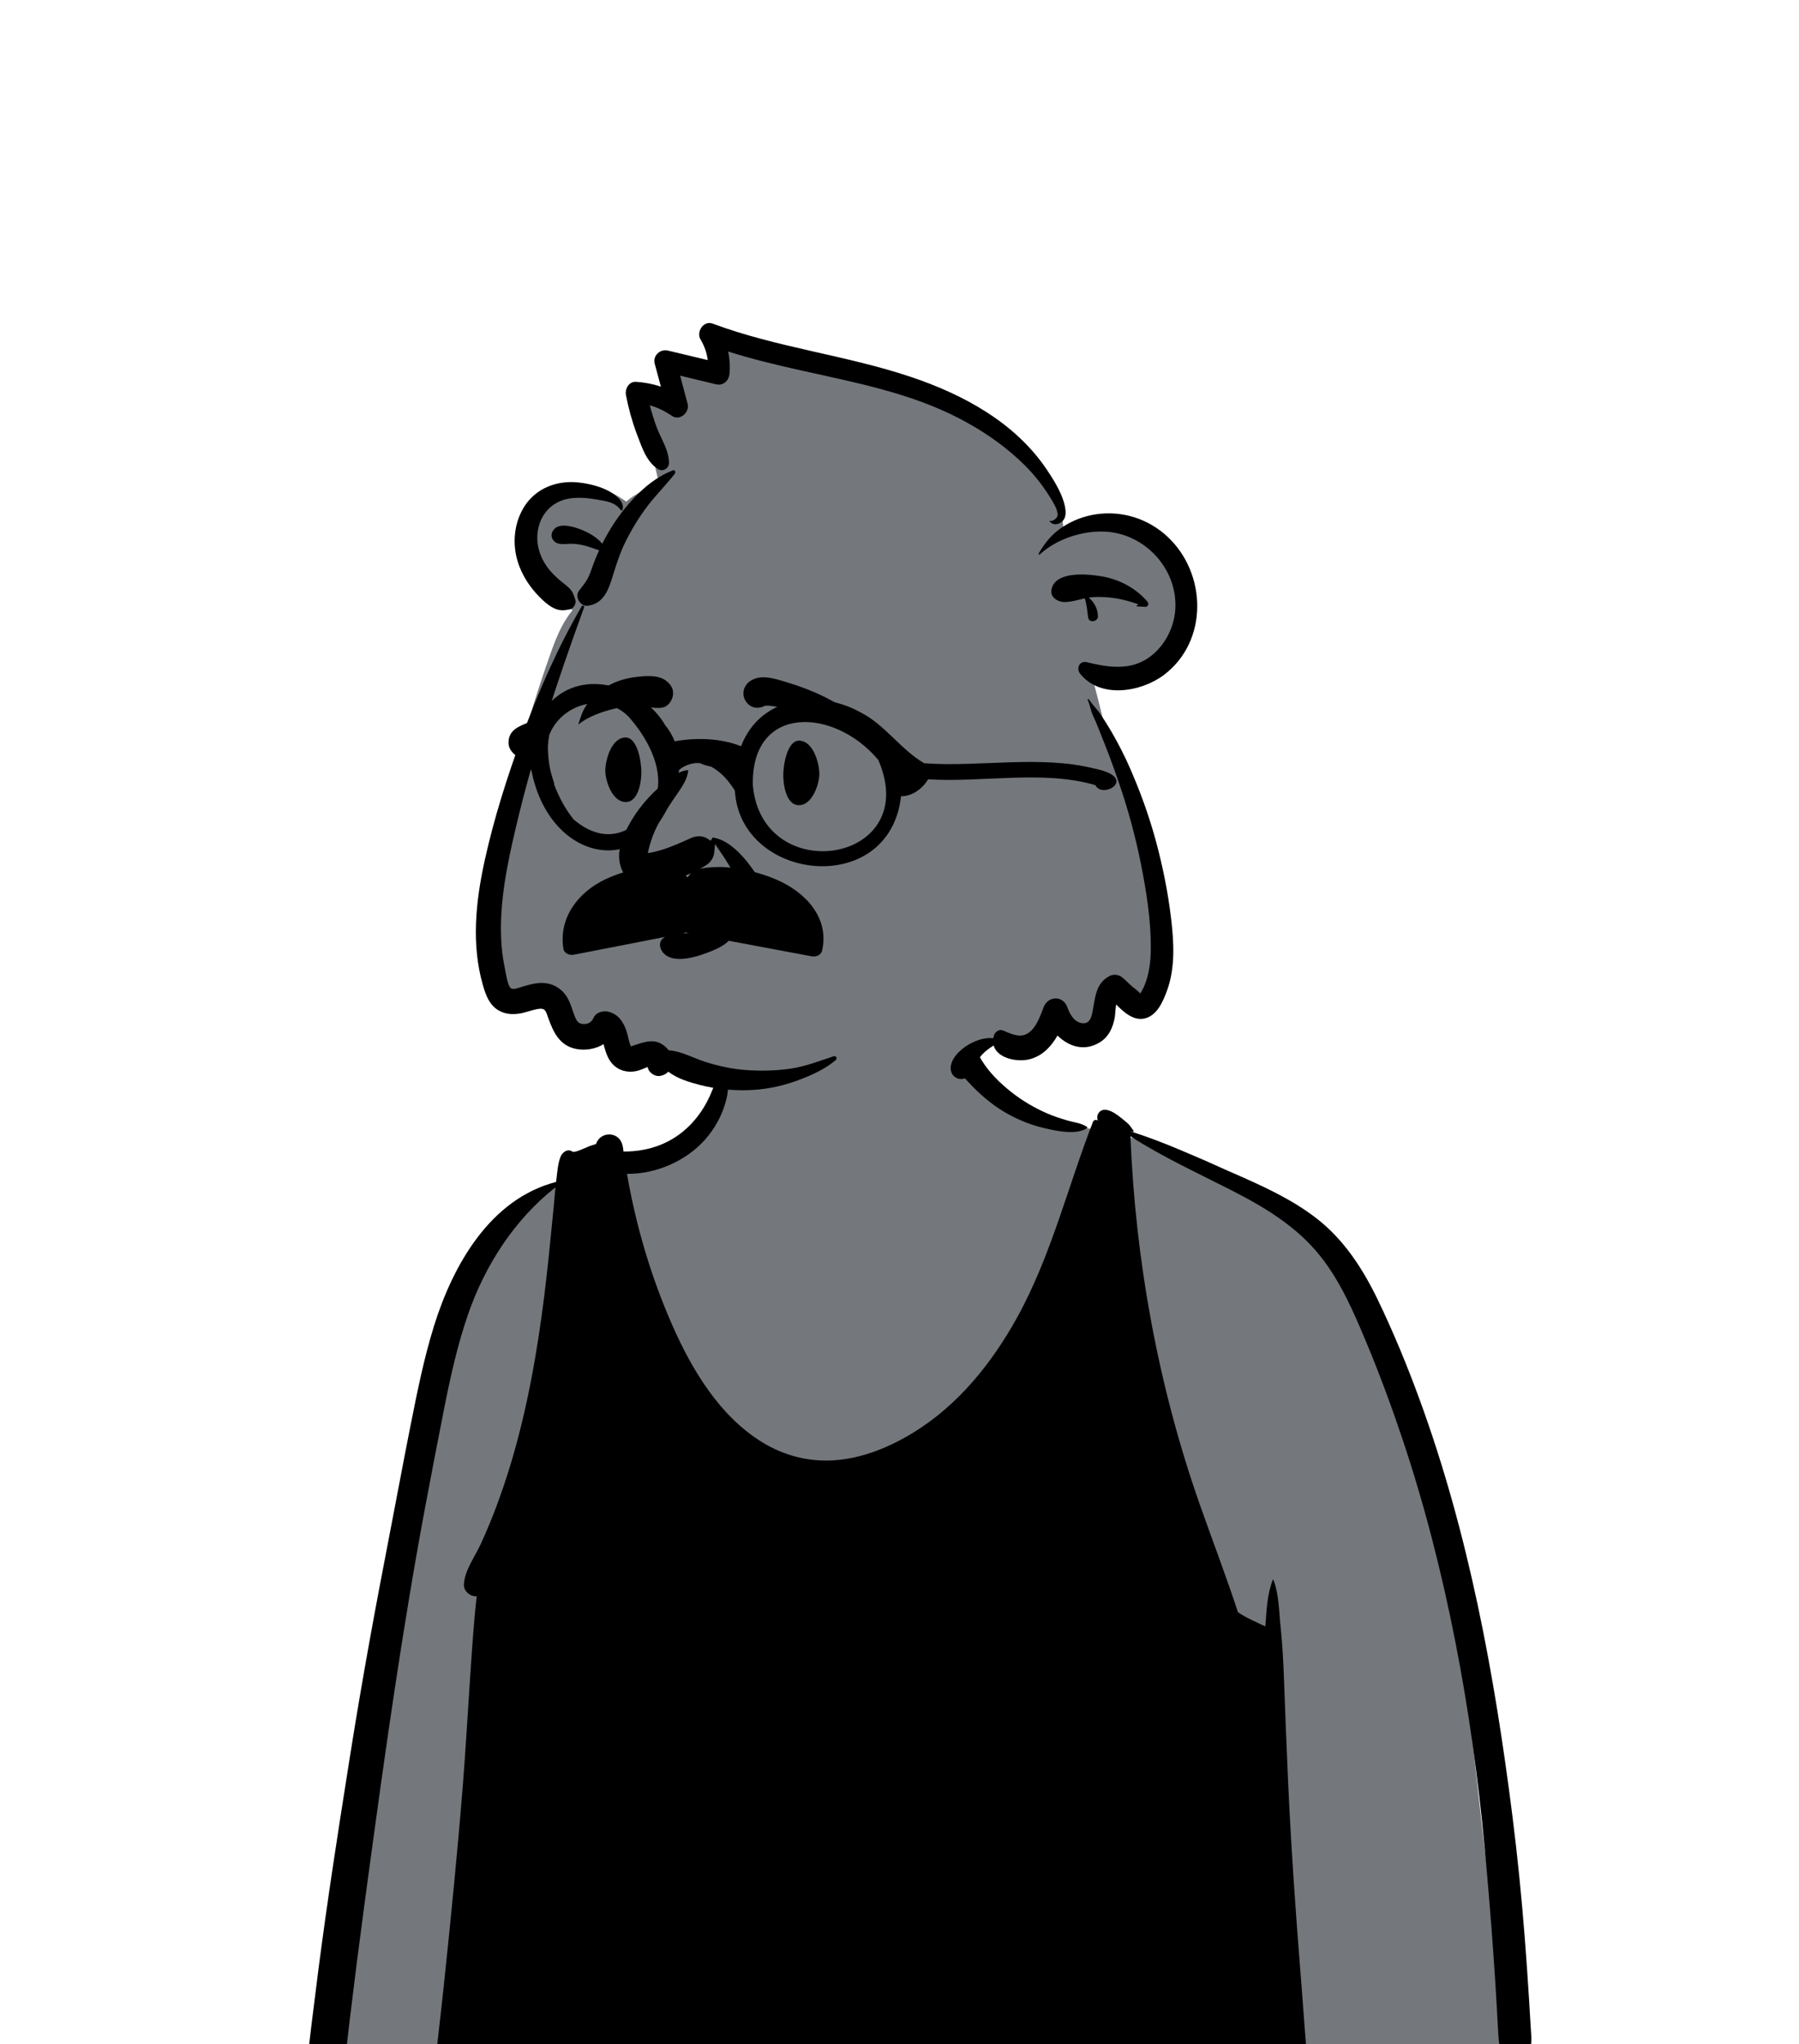
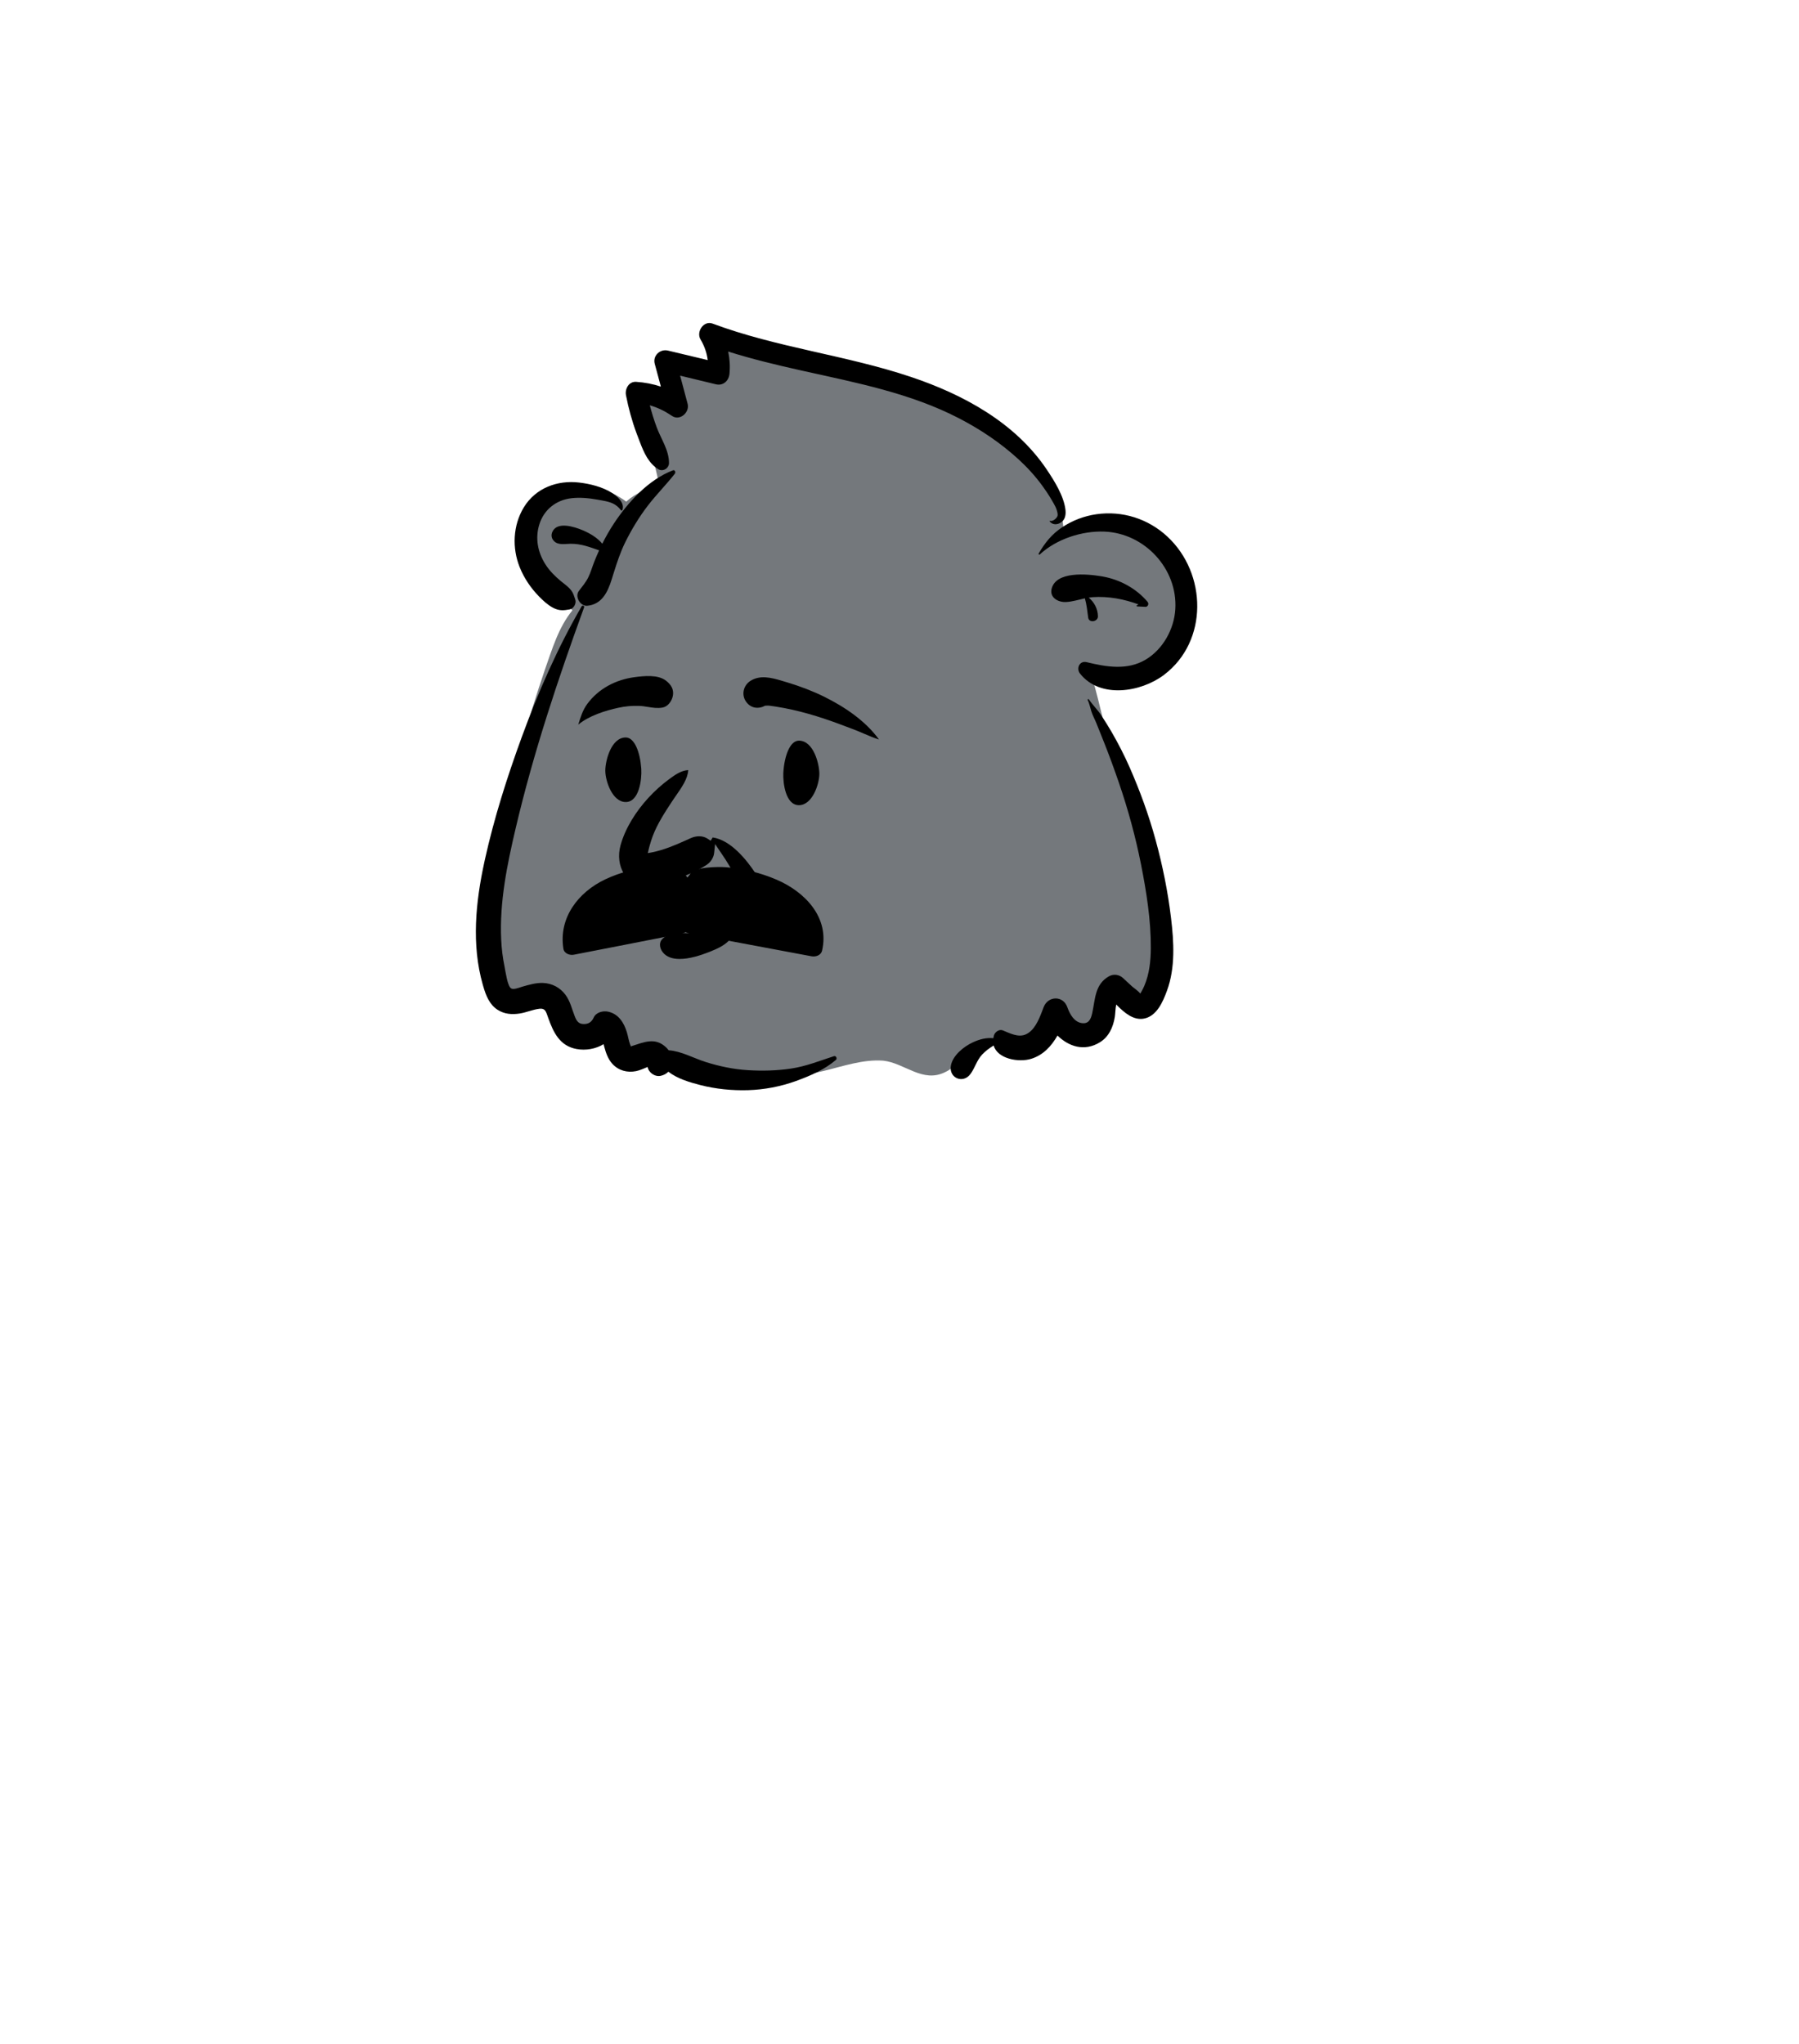
<svg xmlns="http://www.w3.org/2000/svg" width="514" height="584" viewBox="0 0 514 584" fill="none">
-   <path fill-rule="evenodd" clip-rule="evenodd" d="M421.89 584.782C422.506 584.802 422.311 584.622 422.085 584.579C422.02 584.646 421.955 584.715 421.89 584.782ZM403.707 598.294C386.502 600.333 369.274 598.468 352.153 596.597C317.467 594.027 283.025 601.516 248.271 599.232C204.838 597.402 161.287 593.966 117.998 599.756C106.025 600.031 86.927 603.261 91.269 584.733C96.973 537.095 104.599 489.698 112.768 442.427C119.691 415.926 120.191 370.089 139.149 351.66C141.92 349.13 151.861 340.947 154.49 339.848C167.557 334.985 191.113 331.19 200.831 320.881C208.703 307.565 205.041 289.395 217.282 278.675C228.01 269.919 251.425 271.77 262.895 278.345C271.944 284.211 273.361 295.604 279 304.029C280.391 306.048 283.695 310.914 285.56 312.484C290.101 316.855 306.051 321.446 310.657 322.29C336.65 327.615 349.611 330.905 370.054 348.172C423.472 402.687 415.9 499.107 430.68 570.395C431.285 578.232 436.051 588.867 427.548 593.913C420.225 597.419 411.615 597.038 403.707 598.294Z" fill="#74787C" />
-   <path fill-rule="evenodd" clip-rule="evenodd" d="M206.791 302.757C206.727 302.571 206.429 302.54 206.383 302.757C205.654 306.09 204.288 309.745 202.904 312.871C201.497 316.037 199.574 318.945 197.144 321.415C192.054 326.589 185.507 328.951 178.326 328.955L178.154 328.96C178.121 328.718 178.084 328.477 178.049 328.236L178 327.874C177.344 322.917 171.458 323.061 170.308 326.802C169.725 326.988 169.141 327.173 168.562 327.367L168.446 327.409C167.471 327.78 164.169 329.424 163.562 328.987C162.227 328.027 160.703 329.127 160.196 330.353C159.368 332.36 159.229 334.84 158.96 337.018L158.924 337.3L158.884 337.639C139.993 342.547 129.392 361.44 123.98 378.846C121.049 388.281 119.13 398.015 117.203 407.694C115.139 418.048 113.239 428.429 111.225 438.787C107.257 459.199 103.502 479.658 100.24 500.193L99.294 506.157C96.305 525.04 93.394 543.912 90.946 562.88C89.625 573.107 88.385 583.343 87.191 593.588C86.976 595.415 86.764 597.242 86.554 599.071L86.24 601.815C85.96 604.276 85.485 606.709 86.702 609.012C89.34 614.005 97.33 613.969 97.783 607.573C97.873 606.302 97.443 605.33 96.733 604.651L96.743 604.544C96.75 604.48 96.757 604.433 96.76 604.411C96.996 603.141 97.059 601.797 97.204 600.512C97.52 597.772 97.828 595.03 98.14 592.285C98.742 587.056 99.348 581.827 99.977 576.603C101.248 566.005 102.592 555.421 104.017 544.846L105.43 534.39C110.154 499.536 115.077 464.689 121.555 430.111C123.32 420.699 125.134 411.299 126.994 401.905C128.758 393.008 130.74 384.151 133.699 375.562C138.532 361.531 146.979 348.391 158.707 339.182C158.526 340.941 158.395 342.71 158.228 344.47C157.798 348.988 157.341 353.502 156.879 358.016C155.201 374.372 152.925 390.701 149.042 406.694C147.12 414.619 144.776 422.44 141.921 430.08C140.514 433.843 138.98 437.556 137.297 441.202C135.631 444.807 132.713 448.661 132.537 452.677C132.455 454.536 134.401 456.187 136.201 455.988C135.36 463.388 134.885 470.865 134.383 478.247C133.65 488.939 133.066 499.65 132.211 510.334C130.681 529.472 128.763 548.582 126.754 567.674C126.356 571.459 125.923 575.241 125.495 579.023L125.136 582.198C124.895 584.256 124.53 586.723 125.623 588.549C124.646 590.905 123.976 593.325 123.586 595.849C123.094 598.988 124.889 602.507 128.555 602.372C128.971 602.358 129.387 602.321 129.804 602.277C133.202 603.064 136.591 603.756 140.12 603.778C144.626 603.81 149.142 603.719 153.649 603.688C162.367 603.629 171.087 603.57 179.806 603.498C211.37 603.245 242.947 603.258 274.506 602.751L287.134 602.551C298.709 602.365 310.287 602.151 321.857 601.729C329.825 601.44 337.792 601.146 345.756 600.825L347.377 600.763C354.404 600.507 361.439 600.376 368.388 599.3C368.563 599.271 368.638 599.09 368.611 598.931L368.601 598.889L368.904 598.821C369.081 599.581 372.746 596.387 372.718 594.266C374.239 592.289 373.528 589.132 373.365 586.844C373.207 584.614 373.008 582.379 372.832 580.149C372.456 575.386 372.135 570.619 371.75 565.856C370.198 546.651 368.859 527.396 367.99 508.149C367.551 498.447 367.198 488.741 366.827 479.038C366.66 474.621 366.428 470.2 365.994 465.803L365.882 464.704C365.407 460.245 365.452 455.45 363.809 451.248C363.787 451.189 363.71 451.189 363.687 451.248C362.027 455.337 361.868 460.091 361.534 464.578C361.475 464.56 361.416 464.551 361.353 464.537C359.059 463.447 356.742 462.465 354.57 461.118C354.276 460.937 353.991 460.746 353.701 460.561C350.285 450.113 346.326 439.836 342.684 429.455C330.915 395.889 324.418 360.142 322.979 324.599C331.956 330.385 341.733 334.885 351.237 339.718L352.127 340.173C361.488 344.958 370.452 350.39 377.116 358.69C382.926 365.918 386.722 374.725 390.274 383.215C394.088 392.338 397.527 401.624 400.672 410.996C407.051 430.012 411.992 449.493 415.847 469.173C419.653 488.596 422.372 508.163 424.191 527.866C425.118 537.916 425.964 547.976 426.675 558.049C427.037 563.147 427.358 568.249 427.657 573.355C427.802 575.834 427.91 578.317 428.073 580.796C428.173 582.225 428.191 583.699 428.661 585.056C429.055 586.187 429.752 587.133 430.403 588.133C431.593 589.955 434.598 590.286 435.715 588.133L436.199 587.2C436.84 585.958 437.425 584.708 437.511 583.275C437.593 581.918 437.425 580.502 437.349 579.14C437.199 576.386 437.027 573.627 436.855 570.872C436.493 565.078 436.091 559.284 435.638 553.494C434.738 541.897 433.579 530.331 432.123 518.788C426.996 478.247 419.594 437.918 405.468 399.444C401.975 389.932 398.079 380.496 393.681 371.364C389.428 362.535 384.048 354.199 376.239 348.12C369.05 342.523 360.694 338.776 352.391 335.14L351.353 334.686C342.046 330.62 332.757 326.241 323.038 323.22C323.255 323.247 323.468 323.274 323.653 323.337C323.866 323.405 323.992 323.129 323.861 322.98C323.309 322.369 323.079 321.741 322.445 321.139C322.007 320.723 321.552 320.33 321.083 319.951L320.409 319.415C319.176 318.436 317.88 317.437 316.328 317.095C314.133 316.616 313.056 318.611 313.672 320.171C313.355 319.76 312.504 319.882 312.283 320.447C305.061 339.064 300.32 358.772 290.601 376.362C283.425 389.357 273.796 401.357 261.018 409.205C254.155 413.421 246.299 416.659 238.187 417.17C230.902 417.627 223.894 415.777 217.699 411.955C205.691 404.551 197.849 391.551 192.257 378.954C186.108 365.086 181.719 350.309 179.14 335.328C187.312 335.441 195.936 331.714 201.37 325.64C204.23 322.442 206.361 318.547 207.442 314.395C208.533 310.207 208.184 306.764 206.791 302.757ZM275.344 291.879C274.348 290.101 272.14 289.513 270.334 290.237C268.33 291.042 267.728 292.987 268.013 294.963C268.344 297.279 269.833 299.781 270.99 301.802C272.203 303.919 273.764 305.869 275.38 307.692C278.42 311.129 281.674 314.228 285.533 316.761C289.374 319.28 293.718 321.166 298.184 322.22L299.245 322.468C302.719 323.262 307.661 324.171 310.554 322.284C310.694 322.193 310.69 322.007 310.554 321.917C308.989 320.827 306.894 320.632 305.093 320.117C303.13 319.552 301.161 318.909 299.284 318.104C295.577 316.512 292.03 314.413 288.872 311.907C285.7 309.393 282.633 306.394 280.51 302.933C279.443 301.197 278.533 299.373 277.66 297.537C276.778 295.696 276.335 293.652 275.344 291.879Z" fill="black" />
  <path fill-rule="evenodd" clip-rule="evenodd" d="M163.575 174.315C155.391 169.056 144.223 155.638 150.57 145.464C153.147 141.485 156.662 139.989 160.521 139.869C161.441 138.713 162.969 138.374 164.395 138.366L164.387 138.305C169.601 138.401 174.726 140.23 178.919 143.285C181.623 140.906 184.981 139.552 188.233 138.089C186.869 131.216 184.788 124.512 182.424 117.923C181.149 114.13 185.189 110.134 188.999 111.28C188.062 107.167 190.216 102.391 194.907 102.444C197.415 102.444 200.253 103.791 202.679 104.398C204.475 104.847 206.245 105.309 207.978 105.895C207.986 105.848 207.991 105.801 207.996 105.753C203.452 102.566 203.61 95.228 210.288 95.94C213.136 96.192 216.032 98.134 218.667 99.32C223.009 99.582 227.179 100.964 231.4 101.956C242.949 104.826 255.305 107.71 264.819 114.992C281.299 121.355 301.796 131.19 303.838 150.632C332.863 139.382 354.79 175.306 328.467 189.442C323.302 191.855 317.331 193.103 311.681 191.943C313.016 196.89 314.292 201.853 315.486 206.836C325.538 229.973 333.665 254.424 330.742 279.818C330.699 284.424 324.793 287.082 321.529 283.64C318.828 280.377 315.552 284.192 316.432 287.343C317.266 290.844 314.806 294.057 311.227 294.187C306.945 294.412 303.543 291.535 300.513 288.877C300.571 288.935 300.433 288.848 300.231 288.711C292.753 306.38 285.747 292.642 276.53 300.592C274.377 302.585 272.865 304.946 270.106 306.242C263.635 309.527 258.526 303.672 252.345 302.996C246.631 302.575 240.981 304.557 235.502 305.89C229.104 307.446 222.652 308.261 216.08 307.531C207.676 306.597 190.909 302.793 185.946 299.661C179.866 303.749 173.61 298.9 170.268 293.317C167.93 295.571 163.508 295.917 161.63 292.44C159.761 288.564 156.269 282.638 152.253 283.516C151.895 283.626 151.685 283.695 151.466 283.854C147.713 287.051 142.867 284.624 142.318 279.978C138.76 249.878 146.018 219.682 155.668 191.355C157.774 185.432 159.522 179.274 163.575 174.315Z" fill="#74787C" />
  <path fill-rule="evenodd" clip-rule="evenodd" d="M166.893 173.482C167.044 173.065 166.407 172.826 166.196 173.188C159.299 185.065 153.787 197.681 149.071 210.569C144.898 221.976 141.197 233.604 138.56 245.47L138.381 246.287C135.9 257.738 134.677 269.851 137.93 281.275L138.088 281.819C138.837 284.36 139.826 286.941 142.14 288.449C144.084 289.717 146.282 289.876 148.52 289.523C150.406 289.226 152.202 288.403 154.091 288.175C155.516 288.003 155.888 288.689 156.303 289.842L156.648 290.818C158.129 294.955 159.937 298.806 164.767 299.677C167.368 300.147 170.194 299.66 172.447 298.29C172.474 298.378 172.5 298.465 172.522 298.549L172.628 298.957C173.1 300.726 173.706 302.524 174.955 303.899C176.7 305.818 179.202 306.498 181.724 305.989C182.87 305.758 183.946 305.236 185.034 304.802C185.3 306.406 187.14 307.714 188.823 307.319C189.734 307.105 190.436 306.69 190.958 306.155C193.559 308.165 197.066 309.193 200.104 309.972C204.503 311.1 209.184 311.563 213.72 311.427C218.325 311.289 223.009 310.401 227.34 308.839L228.017 308.591C231.753 307.211 235.687 305.463 238.713 302.882C239.315 302.585 238.963 301.491 238.246 301.723C234.135 303.055 230.299 304.619 225.984 305.26C221.913 305.864 217.823 305.964 213.72 305.715C209.56 305.463 205.524 304.613 201.554 303.356C198.099 302.261 194.696 300.286 191.027 300.027C190.835 299.762 190.628 299.505 190.388 299.272C187.214 296.184 183.999 297.728 180.427 298.853C180.31 298.89 180.277 298.953 180.277 299.014L180.233 298.952L180.205 298.914L180.226 298.94C180.374 299.108 180.077 298.484 180.024 298.356L180.019 298.343C179.608 297.22 179.449 296.014 179.102 294.873C178.274 292.148 176.726 289.654 173.76 289.002C172.297 288.679 170.302 289.17 169.624 290.688C169.066 291.936 168.152 292.568 166.746 292.535C165.277 292.501 164.737 291.643 164.225 290.351C163.393 288.247 162.944 286.059 161.576 284.204C160.039 282.117 157.741 280.898 155.145 280.798C153.145 280.722 151.185 281.306 149.282 281.847L149.107 281.9C148.238 282.173 146.686 282.788 146.007 282.335C144.99 281.655 144.465 277.69 144.17 276.207L144.151 276.113C143.627 273.586 143.323 271.04 143.199 268.462C142.683 257.681 144.902 246.955 147.356 236.519C152.417 214.999 159.345 194.239 166.893 173.482ZM311.109 199.795C310.972 199.59 310.673 199.767 310.78 199.988C311.276 201.01 311.457 202.085 311.793 203.15C312.163 204.329 312.793 205.472 313.26 206.617C314.017 208.47 314.75 210.334 315.489 212.194C316.975 215.935 318.357 219.732 319.666 223.539C322.295 231.186 324.444 239.048 326.016 246.981C327.56 254.776 328.853 262.927 328.804 270.894C328.782 274.518 328.387 278.249 326.952 281.614C326.727 282.142 326.462 282.659 326.182 283.161L326.012 283.461C325.988 283.504 325.963 283.546 325.938 283.587L325.783 283.836C325.329 283.17 324.023 282.289 323.484 281.822L323.409 281.755L320.88 279.411C319.778 278.39 318.19 278.144 316.858 278.891C312.811 281.16 312.942 285.374 312.076 289.351L312.037 289.524C311.66 291.195 311.008 292.584 309.01 292.256C306.925 291.914 305.72 289.791 305.039 287.965L304.952 287.723C303.748 284.324 299.422 284.46 298.176 287.723L297.709 288.959C296.743 291.492 295.427 294.549 292.933 295.551C290.837 296.394 288.435 295.133 286.528 294.351C285.48 293.921 284.256 294.818 283.977 295.802C283.901 296.07 283.85 296.326 283.81 296.578C281.817 296.384 279.909 296.861 277.948 297.768C275.382 298.954 272.155 301.515 271.673 304.482C271.102 307.991 275.158 309.647 277.252 306.838C278.569 305.069 279.047 302.921 280.622 301.24C281.548 300.253 282.699 299.396 283.907 298.667C284.986 302.49 291.046 303.592 294.657 302.46C298.125 301.374 300.423 298.814 302.14 295.82C305.349 298.963 309.803 300.484 314.265 297.742C316.849 296.155 318.054 293.378 318.521 290.493C318.661 289.626 318.669 288.201 318.918 286.949L319.159 287.195C321.338 289.403 323.872 291.479 326.729 291.002C330.473 290.377 332.251 286.202 333.418 283.023C335.847 276.414 335.399 269.064 334.577 262.203C333.675 254.69 332.167 247.249 330.172 239.952C328.225 232.835 325.705 225.928 322.741 219.175C321.23 215.733 319.487 212.376 317.613 209.118C316.672 207.482 315.648 205.891 314.619 204.31C313.556 202.678 312.175 201.393 311.109 199.795ZM333.541 153.289C328.042 148.178 320.691 145.847 313.277 146.898C309.778 147.394 306.446 148.661 303.492 150.617C300.495 152.6 298.553 155.055 296.76 158.126C296.635 158.34 296.919 158.543 297.092 158.382C301.873 153.97 309.112 151.614 315.546 151.863C327.011 152.306 336.516 162.468 335.803 174.049C335.453 179.753 332.252 185.514 327.304 188.449C322.059 191.559 316.09 190.527 310.47 189.157C308.441 188.663 307.418 190.947 308.576 192.417C314.275 199.662 325.996 197.767 332.576 192.785C345.291 183.157 344.857 163.809 333.541 153.289ZM315.078 164.696L314.59 164.612C310.488 163.934 301.755 163.151 300.47 168.165C299.816 170.719 302.348 172.094 304.564 171.981C306.391 171.888 308.162 171.315 309.966 170.926C310.483 172.719 310.66 174.592 310.912 176.439C311.132 178.055 313.728 177.616 313.697 176.061C313.654 173.899 312.651 172.06 311.073 170.718C311.441 170.661 311.811 170.613 312.185 170.588C316.67 170.286 321.1 171.12 325.289 172.661L324.846 172.91C324.635 172.983 324.725 173.266 324.937 173.237L327.02 173.342C327.892 173.546 328.407 172.549 327.858 171.901C324.629 168.092 319.972 165.57 315.078 164.696ZM165.51 137.852C159.247 137.1 153.025 139.412 149.663 144.932C146.544 150.053 146.273 156.536 148.485 162.039C149.743 165.165 151.642 167.969 153.993 170.38C155.155 171.572 156.487 172.802 157.959 173.59C159.675 174.508 160.952 174.428 162.761 174.091C163.927 173.874 164.731 172.376 164.358 171.274L164.081 170.439C163.778 169.542 163.495 168.878 162.666 168.032C161.943 167.294 161.077 166.697 160.282 166.039C158.572 164.624 156.983 163.044 155.795 161.157C153.623 157.705 152.87 153.738 154.096 149.801C155.412 145.574 158.897 142.836 163.263 142.326C165.743 142.037 168.259 142.298 170.704 142.732L172.195 143.002C174.275 143.387 175.971 143.835 177.406 145.746C177.527 145.907 177.761 145.892 177.831 145.691C178.551 143.615 176.354 141.763 174.799 140.781C172.096 139.078 168.649 138.228 165.51 137.852ZM192.807 135.324C193.113 134.933 192.85 134.14 192.251 134.368C185.275 137.021 179.399 143.483 175.377 149.587C174.159 151.434 173.068 153.352 172.082 155.324C170.676 153.611 168.574 152.372 166.608 151.53L166.391 151.438C164.123 150.495 159.219 148.88 157.83 151.903C157.384 152.876 157.563 153.874 158.346 154.628C159.556 155.794 161.489 155.352 163 155.338C166.052 155.312 168.476 156.278 171.177 157.217C170.685 158.29 170.22 159.377 169.787 160.479C169.197 161.978 168.761 163.557 168.046 165.002C167.366 166.375 166.299 167.603 165.388 168.821C164.157 170.464 165.802 173.243 167.807 173.045C171.958 172.636 173.612 169.201 174.754 165.559L175.377 163.567C176.311 160.592 177.272 157.676 178.674 154.846C180.478 151.208 182.629 147.654 185.104 144.433C187.531 141.275 190.361 138.455 192.807 135.324ZM203.609 92.444C201.031 91.481 198.863 94.796 200.147 96.955C201.275 98.851 201.946 100.809 202.209 102.864L190.843 100.151C188.583 99.612 186.445 101.612 187.07 103.931L188.824 110.447C186.557 109.687 184.186 109.237 181.749 109.078C179.661 108.943 178.508 111.102 178.851 112.89C179.568 116.614 180.564 120.27 181.891 123.821L182.861 126.377C184.001 129.354 185.332 132.357 188.081 134.034C189.41 134.844 191.132 133.796 191.139 132.277C191.154 128.598 188.888 125.455 187.628 122.063C186.863 120.004 186.214 117.91 185.664 115.788C187.797 116.393 189.805 117.351 191.701 118.615L191.984 118.807C194.226 120.346 197.042 117.845 196.484 115.444L196.463 115.358L194.321 107.312L204.509 109.775C206.609 110.283 208.221 108.813 208.421 106.79C208.632 104.64 208.496 102.5 208.049 100.427C214.783 102.552 221.655 104.204 228.548 105.748L229.582 105.979C244.71 109.344 260.168 112.316 274.047 119.518C280.176 122.699 285.796 126.464 290.907 131.12C293.433 133.421 295.744 135.953 297.766 138.709C298.715 140.002 299.603 141.34 300.416 142.723L301.067 143.848C301.379 144.392 301.683 144.951 301.87 145.536L301.962 145.829C302.112 146.324 302.275 146.974 302.138 147.408C301.941 148.033 300.811 149.061 300.013 148.78C299.904 148.741 299.849 148.883 299.91 148.957C300.614 149.806 301.604 149.958 302.612 149.532C304.206 148.857 304.603 147.315 304.427 145.707C303.99 141.726 301.225 137.336 299.039 134.087C290.036 120.704 275.222 112.696 260.279 107.679C241.7 101.441 222.005 99.311 203.609 92.444Z" fill="black" />
  <path fill-rule="evenodd" clip-rule="evenodd" d="M194.094 273.943C196.986 273.967 200.238 272.882 202.411 272.032L202.978 271.808C204.86 271.054 206.793 270.189 208.234 268.738C208.695 268.266 209.186 267.733 209.435 267.171C209.581 266.842 209.642 266.502 209.501 266.164C208.979 266.113 208.485 266.046 208.018 265.96C207.795 265.92 207.581 265.878 207.418 265.876C206.815 265.873 206.218 265.949 205.622 266.025C205.536 266.036 205.45 266.046 205.363 266.057C204.899 266.115 204.437 266.177 203.976 266.238C202.636 266.419 201.302 266.597 199.941 266.662C198.959 266.709 197.929 266.654 196.891 266.598C194.196 266.451 191.41 266.251 189.334 268.138C188.79 268.632 188.563 269.254 188.563 269.888C188.563 270.659 188.887 271.443 189.382 272.058C190.503 273.452 192.228 273.928 194.094 273.943ZM178.325 249.644C179.583 251.531 181.679 252.745 184.551 252.613C190.26 252.352 197.073 250.199 201.854 247.086C203.099 246.275 203.906 244.979 204.051 243.591L204.309 241.121L205.701 243.178C205.846 243.392 205.992 243.606 206.138 243.819C206.542 244.408 206.944 244.997 207.324 245.6C208.783 247.917 210.12 250.257 211.334 252.711C212.194 254.449 212.822 256.393 213.452 258.353C214.516 261.664 215.544 264.92 217.818 267.247C218.161 267.599 218.69 267.725 219.173 267.663C219.6 267.608 220.017 267.399 220.222 266.983C222.938 261.461 219.285 254.807 216.321 250.181L216.008 249.698C213.26 245.518 208.772 239.985 203.632 239.233L203.043 240.171L202.188 239.601C200.788 238.668 198.941 238.711 197.324 239.441L195.707 240.171C192.697 241.521 189.728 242.768 186.47 243.45C186.233 243.5 185.996 243.546 185.759 243.589C185.536 243.63 185.311 243.668 185.085 243.703C185.134 243.481 185.186 243.261 185.238 243.04C185.293 242.807 185.349 242.573 185.408 242.34C185.47 242.1 185.535 241.861 185.601 241.623C185.862 240.673 186.157 239.732 186.506 238.81C187.821 235.346 189.921 232.106 191.964 229.015L192.204 228.652C192.497 228.209 192.818 227.747 193.15 227.269C194.743 224.976 196.51 222.487 196.635 219.988C194.52 220.121 192.751 221.435 191.193 222.578C189.055 224.146 187.074 225.94 185.277 227.888C181.791 231.668 178.663 236.5 177.291 241.495C176.505 244.355 176.851 247.433 178.325 249.644ZM234.098 221.148L234.098 221.046C234.092 218.162 232.412 211.577 228.258 211.577C225.663 211.577 224.088 216.058 223.815 220.679L223.805 220.867C223.685 223.74 224.474 230.018 228.258 230.018C232.082 230.018 234.059 224.072 234.098 221.148ZM172.945 220.244L172.944 220.142C172.951 217.257 174.631 210.672 178.785 210.672C181.315 210.672 182.876 214.933 183.205 219.428L183.228 219.774C183.392 222.55 182.654 229.114 178.785 229.114C174.96 229.114 172.984 223.167 172.945 220.244ZM220.109 201.628C220.659 201.693 221.207 201.777 221.755 201.864C223.352 202.119 224.94 202.424 226.518 202.78C229.515 203.456 232.487 204.31 235.403 205.275C238.131 206.178 240.817 207.199 243.502 208.22C243.646 208.274 243.789 208.328 243.932 208.383C244.88 208.743 245.825 209.147 246.773 209.552C248.216 210.169 249.665 210.79 251.144 211.257C247.247 205.872 241.244 201.882 235.467 199.026C232.171 197.397 228.675 196.083 225.157 195.007L223.198 194.419C220.314 193.568 217.161 192.782 214.451 194.478C213.38 195.149 212.696 196.192 212.48 197.319C212.269 198.425 212.51 199.61 213.274 200.6C213.939 201.462 214.768 201.952 215.651 202.121C216.625 202.306 217.657 202.102 218.597 201.601C219.349 201.545 219.572 201.565 219.794 201.59L220.109 201.628ZM176.719 202.176C178.649 201.757 180.561 201.588 182.541 201.649C183.437 201.675 184.303 201.814 185.167 201.953C186.51 202.169 187.847 202.392 189.293 202.13C190.047 201.993 190.689 201.552 191.186 200.976C191.766 200.303 192.15 199.443 192.273 198.625C192.4 197.78 192.273 197.041 191.961 196.388C191.591 195.617 190.969 194.967 190.216 194.398C187.94 192.676 184.034 193.09 181.348 193.438C178.693 193.783 176.053 194.606 173.706 195.913C171.391 197.203 169.378 198.941 167.808 201.066C166.484 202.856 165.86 204.917 165.216 207.015C168.245 204.475 172.881 203.009 176.719 202.176Z" fill="black" />
  <path fill-rule="evenodd" clip-rule="evenodd" d="M173.055 251.144C177.15 249.23 181.552 248.091 186.074 247.687C188.029 247.512 191.871 246.96 193.951 248.235C194.923 248.832 195.746 249.666 196.398 250.684C196.652 250.333 196.987 250.034 197.198 249.654C198.337 247.608 205.327 247.566 207.437 247.739C212.442 248.151 217.312 249.326 221.899 251.3C230.135 254.847 237.053 262.214 234.877 271.568C234.57 272.893 233.085 273.408 231.862 273.179C223.619 271.635 215.375 270.09 207.131 268.545C205.218 268.187 203.304 267.828 201.391 267.469C199.66 267.145 197.539 267.042 195.896 266.296C195.236 266.578 194.5 266.757 193.714 266.913C183.796 268.882 173.865 270.793 163.94 272.733C162.75 272.966 161.189 272.363 160.975 271.045C159.551 262.25 165.154 254.837 173.055 251.144Z" fill="black" />
-   <path fill-rule="evenodd" clip-rule="evenodd" d="M158.322 224.092C159.601 227.573 161.549 231.197 163.93 234.127C173.565 242.283 182.927 237.767 187.68 226.713C189.487 218.901 184.691 210.486 179.609 204.739C172.27 197.386 160.293 201.245 156.919 209.987C156.714 211.119 156.59 212.249 156.53 213.375C156.601 217.035 157.042 220.163 158.322 223.64M250.932 217.072C238.24 201.979 214.494 201.172 215.1 224.401C217.827 253.804 263.739 246.587 250.932 217.072ZM154.33 204.482C154.774 203.728 155.268 203 155.807 202.303C156.006 202.184 156.12 201.133 156.853 201.055C166.638 190.263 183.828 196.386 190.04 207.14C191.174 208.499 192.1 210.091 192.782 211.773C198.902 210.651 206.037 210.869 211.729 213.18C217.373 198.447 234.46 197.131 245.721 203.426C252.724 206.87 257.266 214.081 264.077 218.042C280.089 219.194 297.275 215.608 312.998 219.623C325.398 222.201 315.032 228.477 312.952 224.288C298.128 219.91 280.566 223.61 265.174 222.624C263.574 225.33 260.505 227.544 257.446 227.45C254.143 256.724 211.437 251.87 209.964 225.847C208.293 223.206 206.215 220.678 203.241 219.033C202.102 218.797 201.002 218.491 199.996 218.017C198.278 217.774 195.63 218.502 194.049 219.933C188.634 252.416 157.434 248.633 151.858 220.176C151.747 220.063 151.437 219.639 151.199 218.958C149.291 216.435 144.619 215.498 145.365 211.239C146.03 206.98 151.411 207.03 154.33 204.482Z" fill="black" />
</svg>